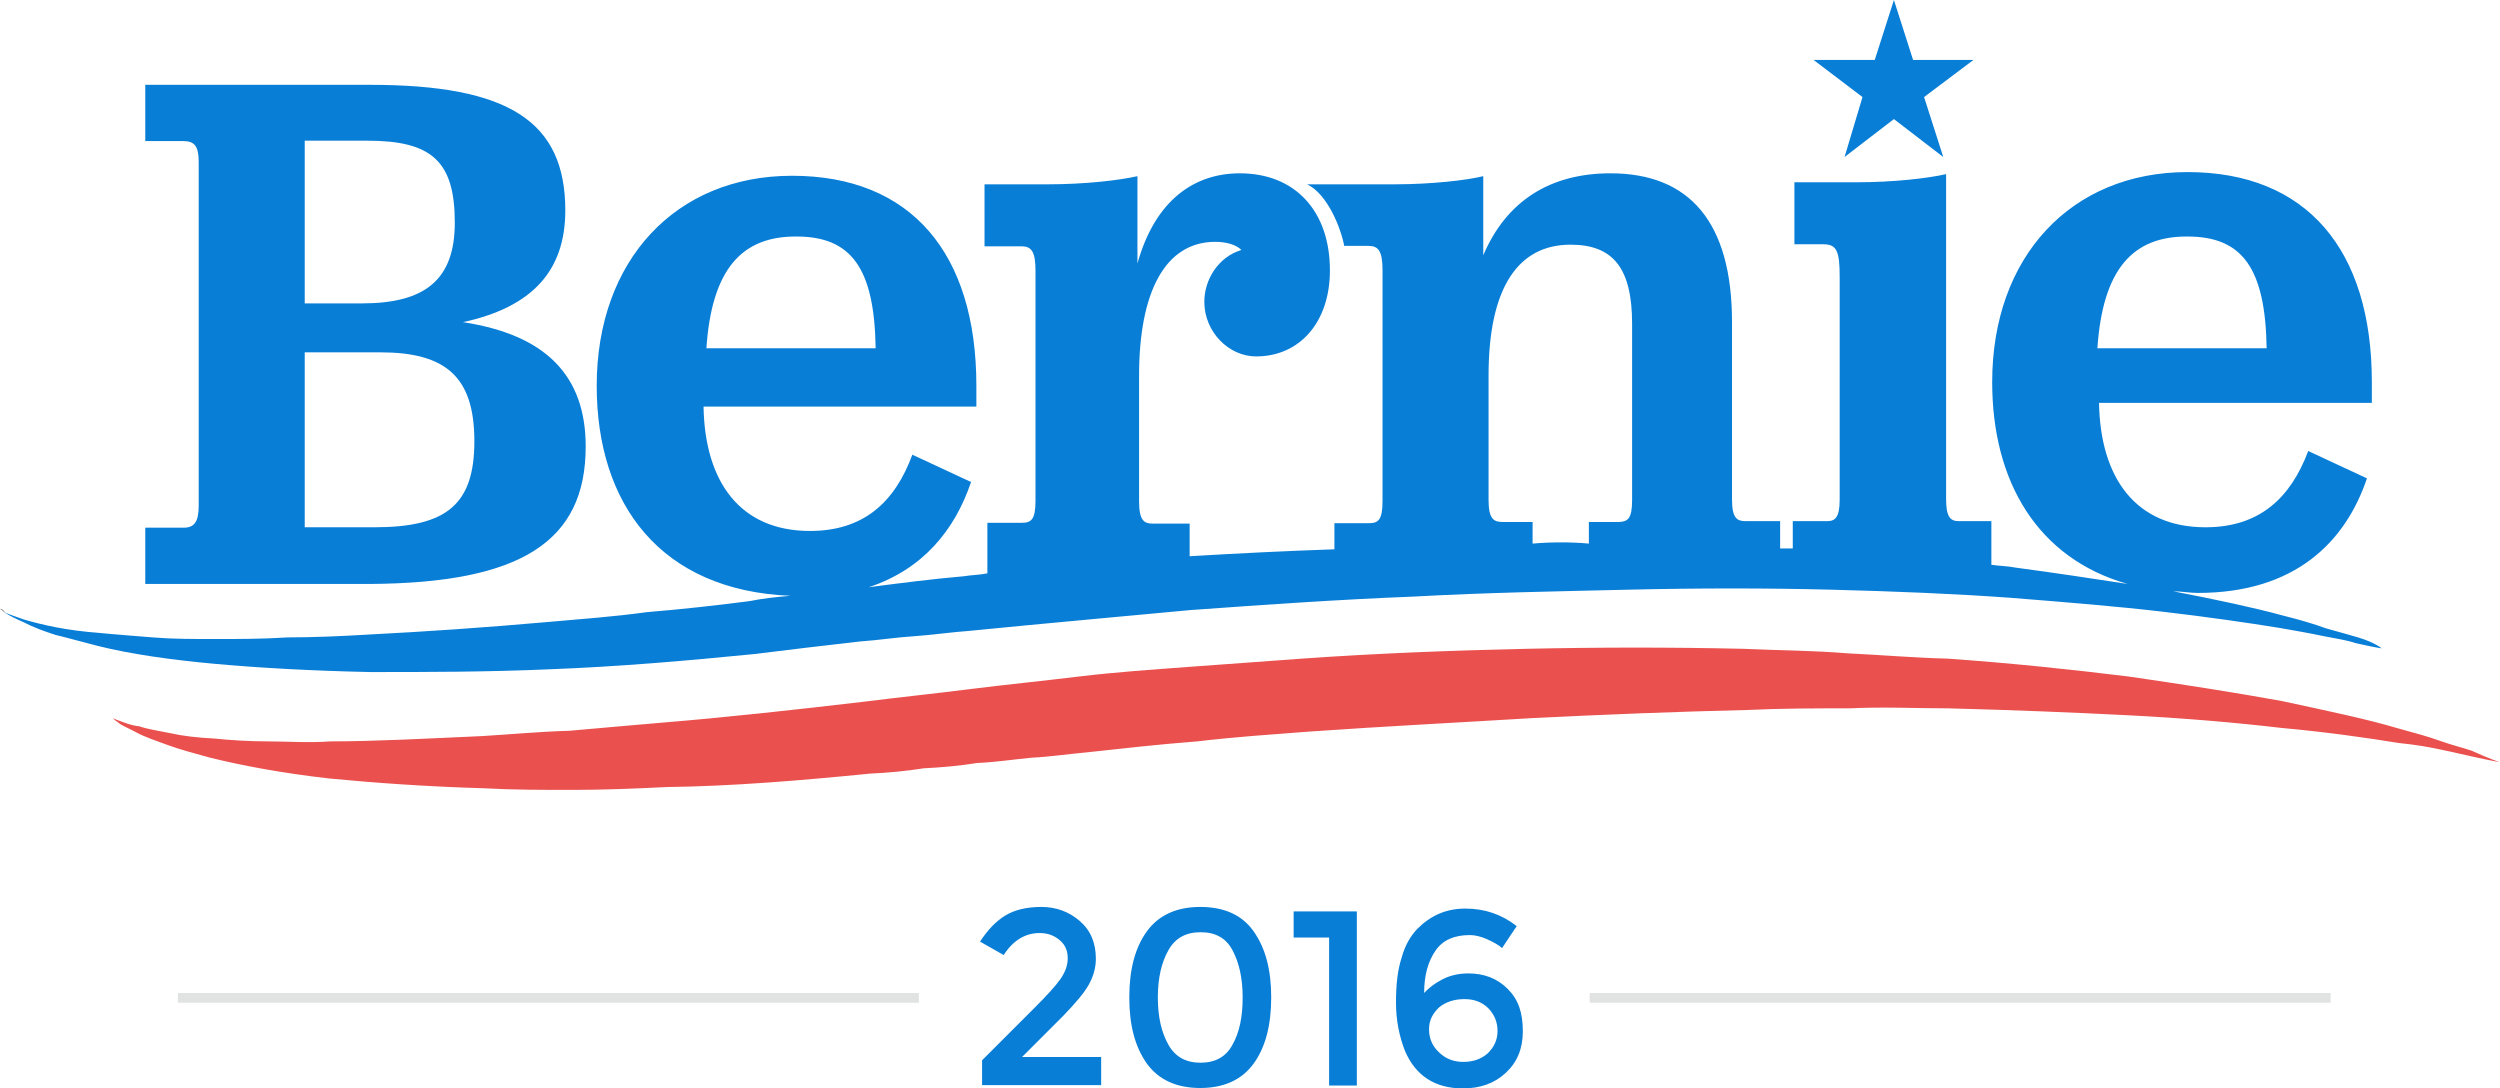
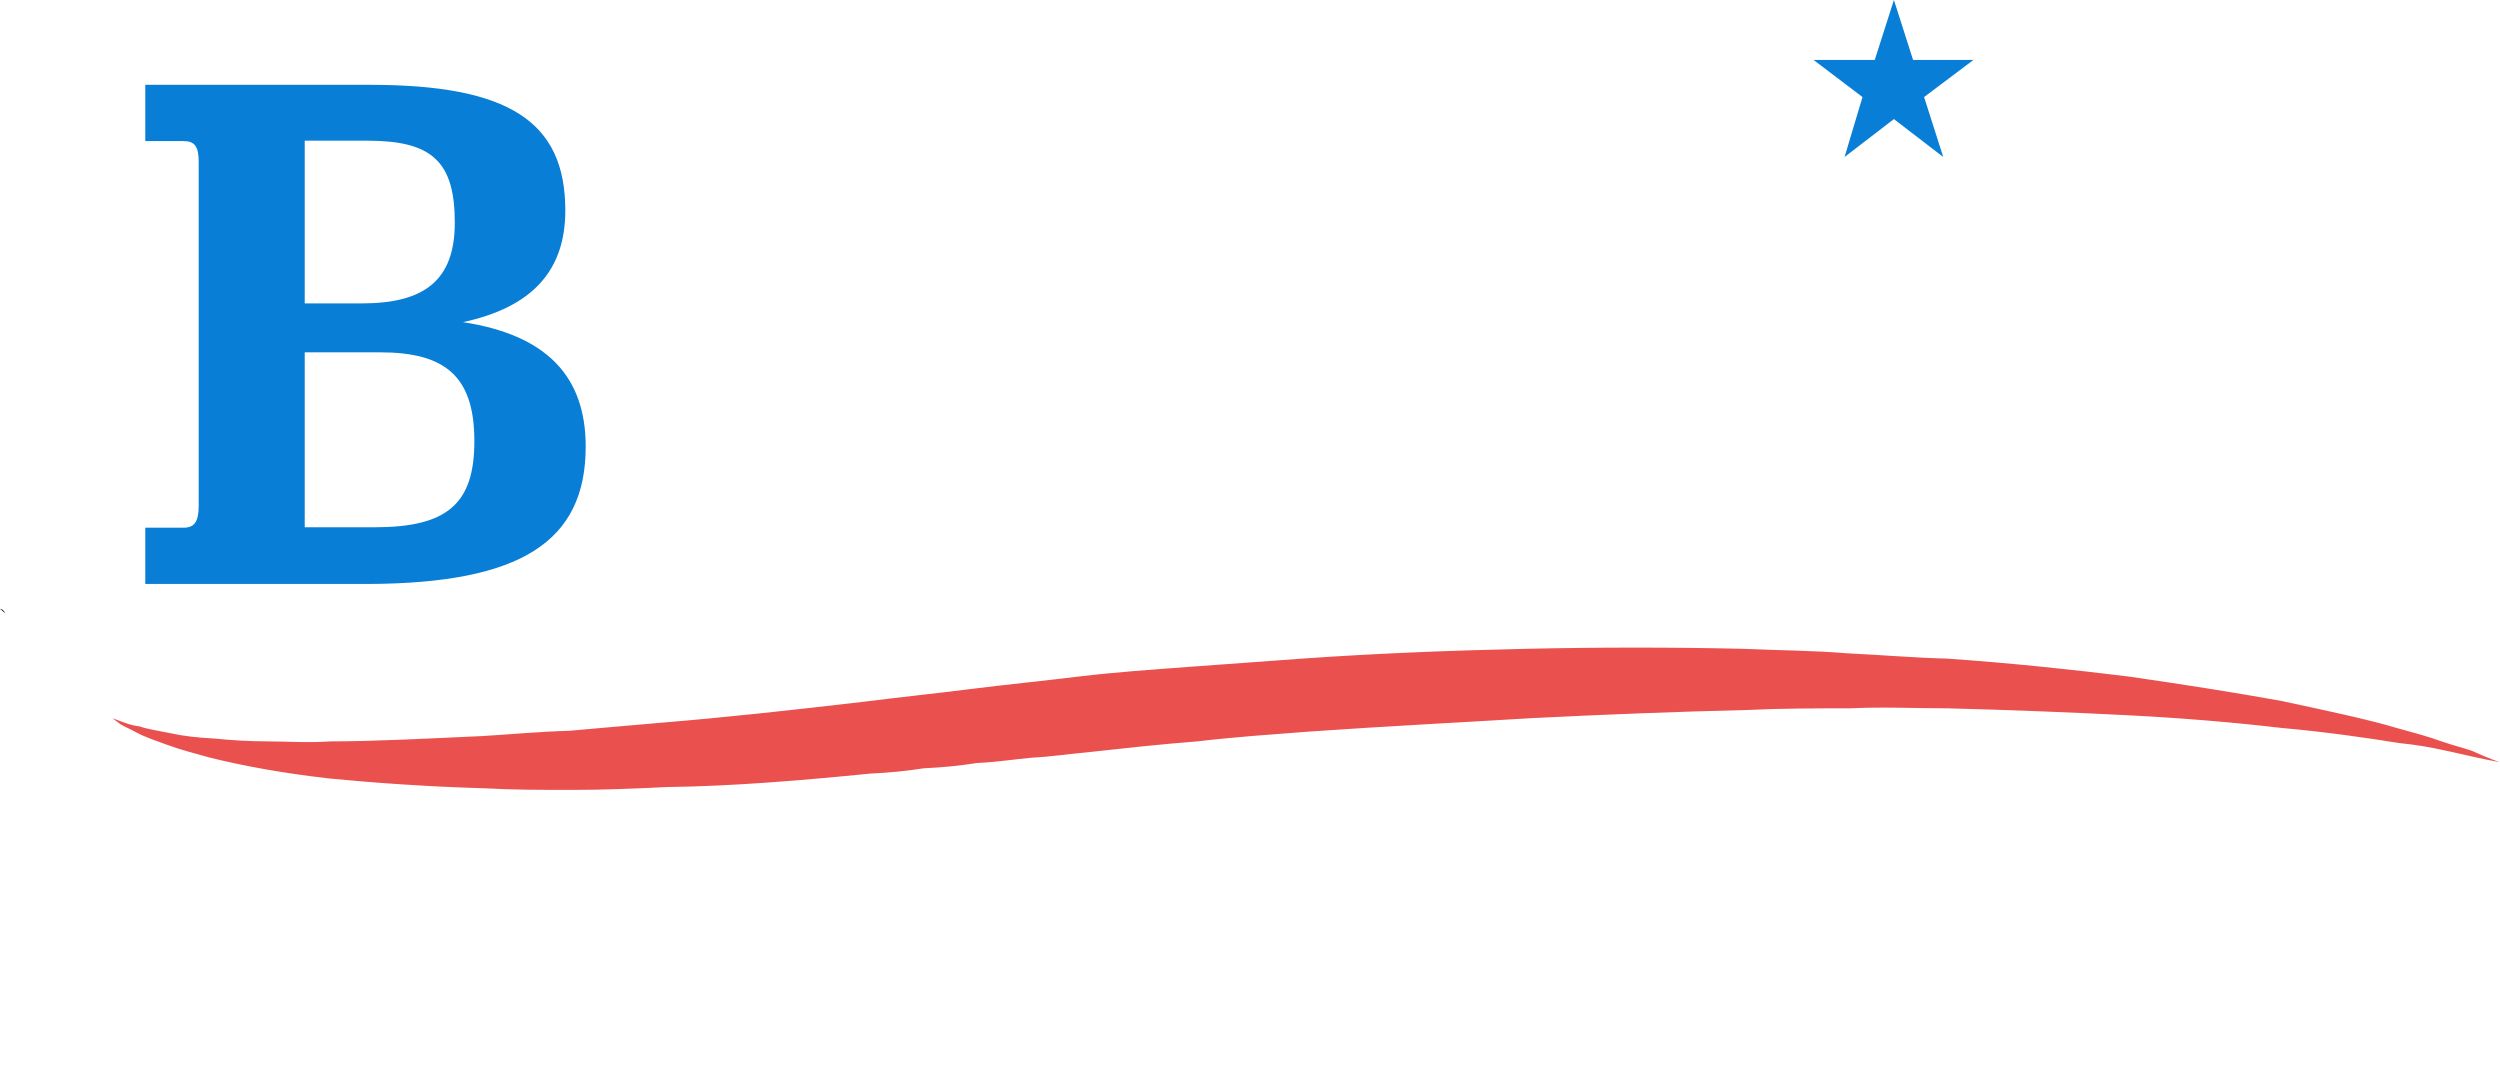
<svg xmlns="http://www.w3.org/2000/svg" id="bslogo" viewBox="0 0 613 266.8" width="2500" height="1088">
  <style>.st0{fill:#ea504e}.st1{fill:#087ed7}.st2{fill:#e1e2e2}</style>
  <path class="st0" d="M613 186.9s-2.4-.4-6.4-1.3c-2-.4-4.7-1.1-7.7-1.7-3.1-.7-6.7-1.3-10.7-1.7-8-1.3-17.8-2.7-28.8-3.7-11.1-1.3-23.8-2.4-37.5-3.1-13.8-.7-28.5-1.3-44.2-1.7-7.7 0-16.1-.4-24.1 0-8.4 0-16.7 0-25.1.4-17.1.4-34.8 1.1-52.9 2-18.1 1.1-36.1 2-54.6 3.3-9.1.7-18.1 1.3-27.4 2.4-9.1.7-18.1 1.7-27.2 2.7-4.4.4-9.1 1.1-13.4 1.3-4.4.4-8.7 1.1-13.4 1.3-4.4.7-8.7 1.1-13.1 1.3-4.4.7-8.7 1.1-13.1 1.3-17.1 1.7-33.9 3.1-49.9 3.3-8 .4-15.8.7-23.1.7s-14.7 0-21.8-.4c-13.8-.4-26.5-1.3-37.9-2.4-11.4-1.3-21.1-3.1-29.2-5.1-4-1.1-7.4-2-10.4-3.1s-5.7-2-7.7-3.1-3.7-1.7-4.4-2.4c-1.1-.7-1.3-1.1-1.3-1.1s.7.4 1.7.7c1.1.4 2.7 1.1 4.7 1.3 2 .7 4.7 1.1 7.7 1.7 3.1.7 6.7 1.1 10.7 1.3 4 .4 8.4.7 13.1.7s10 .4 15.4 0c11.1 0 23.8-.7 37.2-1.3 6.7-.4 14.1-1.1 21.4-1.3 7.4-.7 15.1-1.3 22.8-2 15.8-1.3 32.1-3.1 49.2-5.1 8.7-1.1 17.4-2 26.1-3.1s17.8-2 26.8-3.1c9.1-1.1 18.1-1.7 27.4-2.4 9.1-.7 18.5-1.3 27.4-2 18.5-1.3 36.8-2 54.9-2.4 18.1-.4 35.9-.4 53.3 0 8.7.4 17.1.4 25.4 1.1 8.4.4 16.4 1.1 24.5 1.3 15.8 1.1 30.8 2.7 44.6 4.4 13.8 2 26.5 4 37.5 6 11.1 2.4 20.8 4.4 28.5 6.7 4 1.1 7.4 2 10.4 3.1 3.1 1.1 5.7 1.7 7.7 2.4 4.6 2.1 6.9 2.8 6.9 2.8z" />
  <path class="st1" d="M143.6 109.5c0-17.4-9.8-27.4-30.1-30.5 17.1-3.7 25.1-12.7 25.1-27.4 0-21.8-13.8-30.8-47.9-30.8H35.6v13.8H45c2.7 0 3.7 1.3 3.7 5.1V124c0 4-1.1 5.4-3.7 5.4h-9.4v13.8h54.9c37.1-.2 53.1-10.3 53.1-33.7zm-68.9-75h15.4c15.8 0 21.4 5.1 21.4 20.1 0 14.1-7.4 19.8-22.8 19.8h-14V34.5zm0 51.9h18.5c16.1 0 23.1 6 23.1 21.8 0 15.4-6.7 21.1-24.5 21.1H74.7V86.4zM452.3 38.5l12.1-9.3 12.1 9.3-4.7-14.7 12.1-9.1h-14.8L464.4 0l-4.7 14.7h-15l12 9.1z" />
  <g id="XMLID_1_">
-     <path class="st1" d="M578.2 156.3c4.3 1.3 5.8 2.7 5.8 2.7s-2-.3-6.4-1.3c-2-.7-4.7-1.1-7.8-1.7-3.3-.7-6.7-1.3-10.7-2-8-1.3-17.7-2.7-28.8-4-11.1-1.3-23.4-2.3-37.2-3.4-13.7-1-28.5-1.6-44.2-2-15.7-.4-32.4-.4-49.5 0-17 .4-34.8.7-52.9 1.7-18.1.7-36.5 2-54.6 3.3-18.1 1.7-36.1 3.3-54.2 5.1-4.3.3-9 1-13.4 1.3-4.7.3-9 1-13.4 1.3-8.7 1-17.4 2-26.1 3.1-17 1.7-33.8 3.1-49.5 3.7-15.8.7-30.8.7-44.6.7-14.1-.3-26.8-1-37.9-2-11-1-20.8-2.4-28.8-4.4-4-1-7.4-2-10.4-2.7-3.1-1-5.7-2-7.8-3.1-2.3-1-3.6-1.7-4.7-2.4 1 .4 2.7 1 4.7 1.7 4.4 1.3 10.4 2.7 18.5 3.3 4 .4 8.4.7 13.1 1.1 4.7.4 9.7.4 15.4.4 5.7 0 11.4 0 17.8-.4 6.4 0 13.1-.3 19.8-.7 13.7-.7 28.4-1.7 44.2-3.1 8-.7 16.1-1.3 24.1-2.4 8.4-.7 16.7-1.6 25.1-2.7 3.4-.7 6.7-1 10-1.3-31.8-1.3-47.5-22.4-47.5-51.5 0-30.8 19.4-51.5 47.9-51.5 29.2 0 45.2 19 45.2 51.5v5.1h-66.9c.3 18.5 9 30.5 26.1 30.5 13.1 0 20.8-7 25.1-18.7l14.4 6.7c-4 11.8-11.8 21.4-25.1 25.8 7.6-1 15.4-2 23.4-2.7 1.7-.3 3.7-.3 5.7-.7v-12.4h8.4c2.3 0 3.4-.7 3.4-5.4V66.4c0-4.7-1-6-3.4-6h-9.1V45.2h15.4c9.4 0 17.7-1 22.1-2v21.4c4.4-15.7 14.1-22.1 25.1-22.1 13.7 0 22.1 9.4 22.1 23.8 0 12.7-7.4 21.1-18.1 21.1-6.7 0-12.7-6-12.7-13.4 0-5.4 3.4-11 9.1-12.7-1.3-1.3-3.7-2-6.4-2-12.3 0-18.7 12.3-18.7 32.8V123c0 4.7 1.3 5.4 3.3 5.4h9.1v8c11.7-.7 23.7-1.3 35.5-1.7v-6.4h8.4c2.3 0 3.4-.7 3.4-5.4V66.3c0-4.7-1-6-3.4-6h-6c-.7-4-4-12.7-9.1-15.1h21.4c9.1 0 17.8-1 21.8-2v19.4c5.7-13.4 16.5-20.1 31.2-20.1 19.4 0 29.8 12 29.8 36.5v43.5c0 4.7 1.3 5.3 3.4 5.3h8.4v6.7h3.1v-6.7h8.4c2 0 3.1-.9 3.1-5.3V67.9c0-6.3-.7-8-4-8H440V44.7h15.1c9.4 0 17.7-1 22.1-2v79.7c0 4.3 1 5.4 3.1 5.4h8v10.7c2 .3 4 .3 6 .7 9.7 1.3 19 2.7 27.4 4-22.1-6.3-33.2-25.1-33.2-49.5 0-30.8 19.4-51.5 47.9-51.5 29.2 0 45.2 19 45.2 51.5v5.1h-66.9c.3 18.4 9 30.5 26.1 30.5 13.1 0 20.8-7 25.2-18.7l14.4 6.7c-5.3 15.7-17.7 28.1-41.5 28.1-2 0-4-.4-6-.4 10.4 2 19.8 4 27.1 6 4 1 7.4 2 10.4 3.1 3.2.9 5.8 1.6 7.8 2.2zm-63.9-70.9h41.5c-.3-19.7-6-27.4-19.4-27.4-13.4-.1-20.8 8-22.1 27.4zm-114.1 37.2V79.4c0-13.7-4.7-19.4-15.1-19.4-12.7 0-20.1 10.3-20.1 32.1v30.5c0 4.7 1.3 5.4 3.4 5.4h7.4v5.3c4.7-.4 9.4-.4 13.8 0V128h7.4c2.1-.1 3.2-.7 3.2-5.4zm-227-37.2h41.5c-.3-19.7-6-27.4-19.4-27.4-13.4-.1-20.8 8-22.1 27.4z" />
-     <path d="M0 149.3s.7 0 1.3 1.1c-.6-.8-1.3-1.1-1.3-1.1z" />
+     <path d="M0 149.3s.7 0 1.3 1.1z" />
  </g>
-   <path class="st1" d="M260.7 249.1c3.1-3.2 5.2-5.7 6.3-7.7s1.7-4.1 1.7-6.3c0-3.9-1.3-7-4-9.3-2.7-2.3-5.8-3.4-9.4-3.4-3.5 0-6.5.7-8.8 2.1s-4.3 3.5-6.2 6.4l5.8 3.3c2.3-3.6 5.3-5.4 8.8-5.4 2 0 3.6.6 5 1.8s1.9 2.7 1.9 4.4c0 1.7-.6 3.4-1.8 5.1-1.2 1.7-3.3 4-6.2 6.9l-13 13v6.1H270v-6.9h-19.4l10.1-10.1zm33.6-26.7c-5.8 0-10.2 2-13.1 6-2.9 4-4.3 9.4-4.3 16.2 0 6.8 1.4 12.1 4.3 16.2 2.9 4 7.3 6 13.1 6s10.2-2 13.1-6c2.9-4 4.3-9.4 4.3-16.2 0-6.8-1.4-12.1-4.3-16.2-2.8-4-7.2-6-13.1-6zm7.9 33.8c-1.6 3-4.3 4.4-7.8 4.4-3.6 0-6.2-1.4-7.9-4.4-1.7-3-2.6-6.8-2.6-11.6s.9-8.6 2.6-11.6c1.7-3 4.3-4.4 7.9-4.4s6.2 1.4 7.8 4.4 2.5 6.8 2.5 11.6-.8 8.6-2.5 11.6zM317.2 229.9h8.7v36.3h6.8v-42.7h-15.5zM369.7 242.5c-2.6-2.6-5.8-3.8-9.7-3.8-2.3 0-4.5.5-6.4 1.5-1.9 1-3.3 2.1-4.4 3.3 0-4.4 1-7.8 2.8-10.4 1.8-2.6 4.6-3.8 8.4-3.8 1.2 0 2.6.3 4.2 1 1.5.7 2.9 1.4 3.7 2.2l3.6-5.4c-3.7-2.9-7.9-4.3-12.6-4.3s-8.5 1.7-11.8 5c-1.6 1.7-3 4-3.8 7-1 3-1.4 6.6-1.4 11s.8 8.3 2.2 11.9c2.6 6.1 7.4 9.2 14.2 9.2 4.2 0 7.7-1.2 10.5-3.8s4.2-5.9 4.2-10.2c0-4.6-1.1-7.8-3.7-10.4zm-4.9 15.8c-1.6 1.4-3.6 2.1-6 2.1s-4.4-.8-6-2.4c-1.6-1.5-2.4-3.4-2.4-5.6s.9-3.9 2.5-5.4c1.6-1.3 3.7-2 6.2-2s4.4.8 5.9 2.3c1.4 1.5 2.2 3.3 2.2 5.5 0 2.3-.9 4-2.4 5.5z" />
-   <path class="st2" d="M43.6 243.5h181.7v2.4H43.6zM389.8 243.5h181.7v2.4H389.8z" />
</svg>